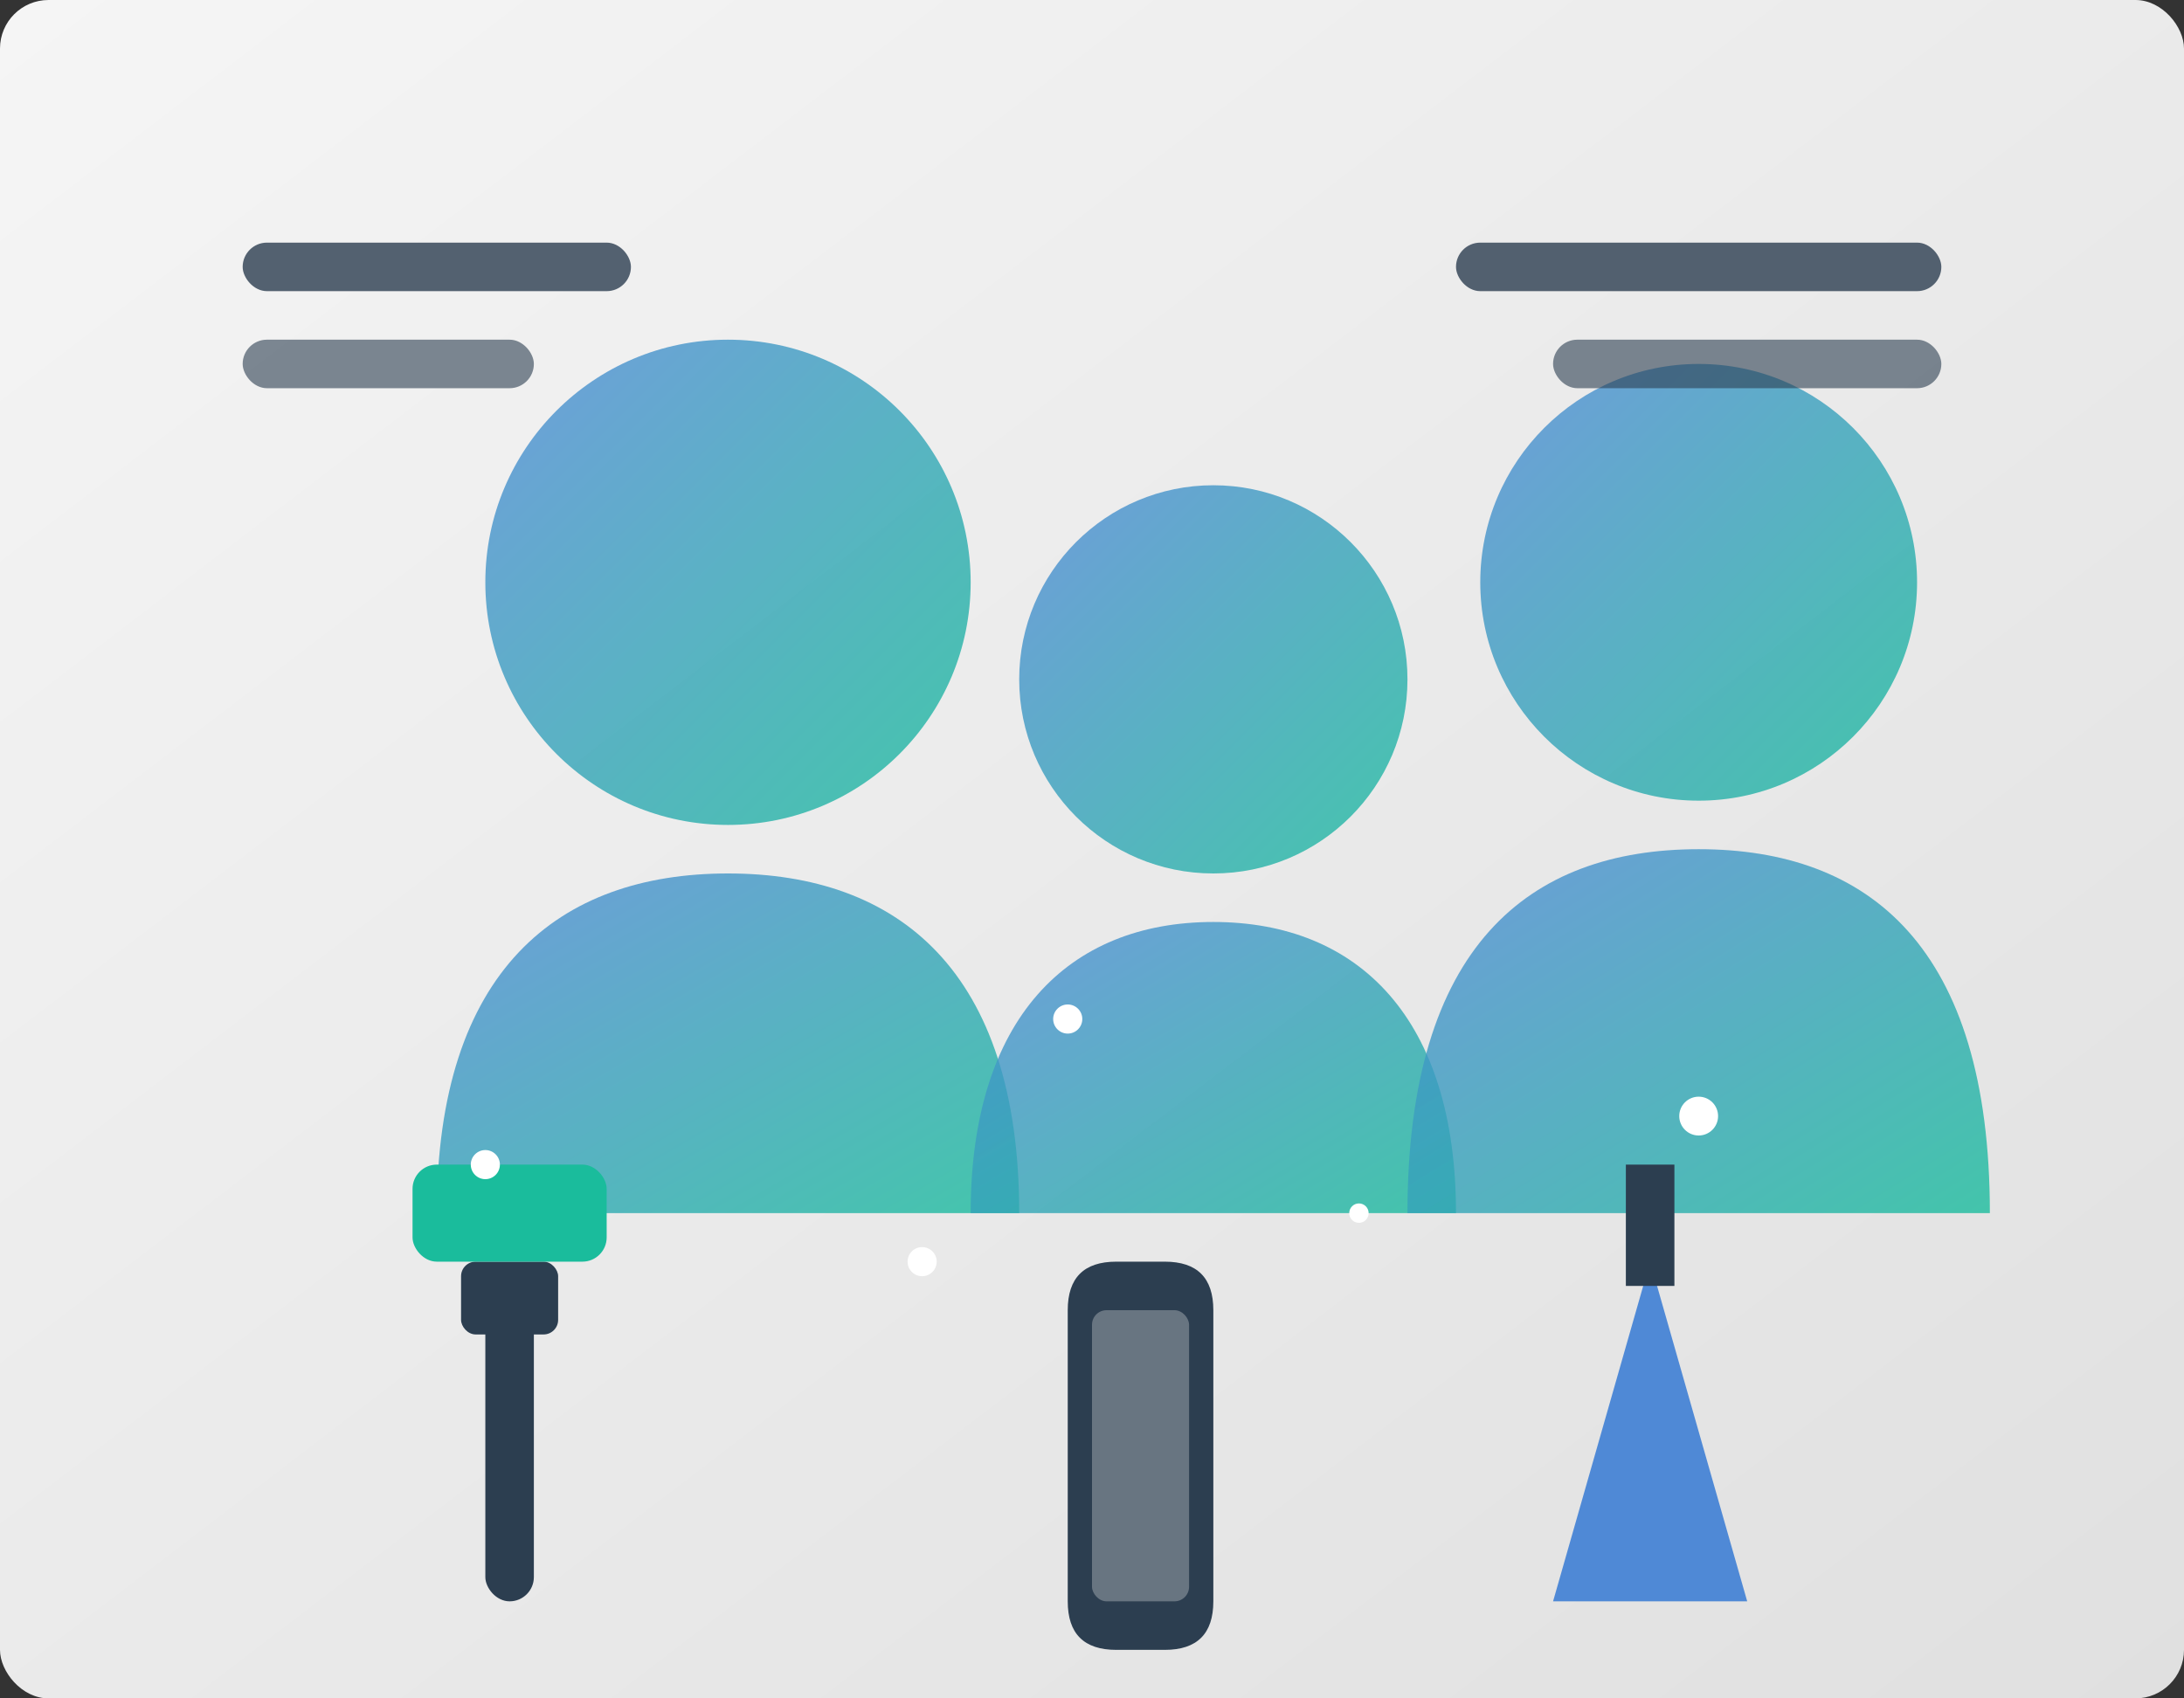
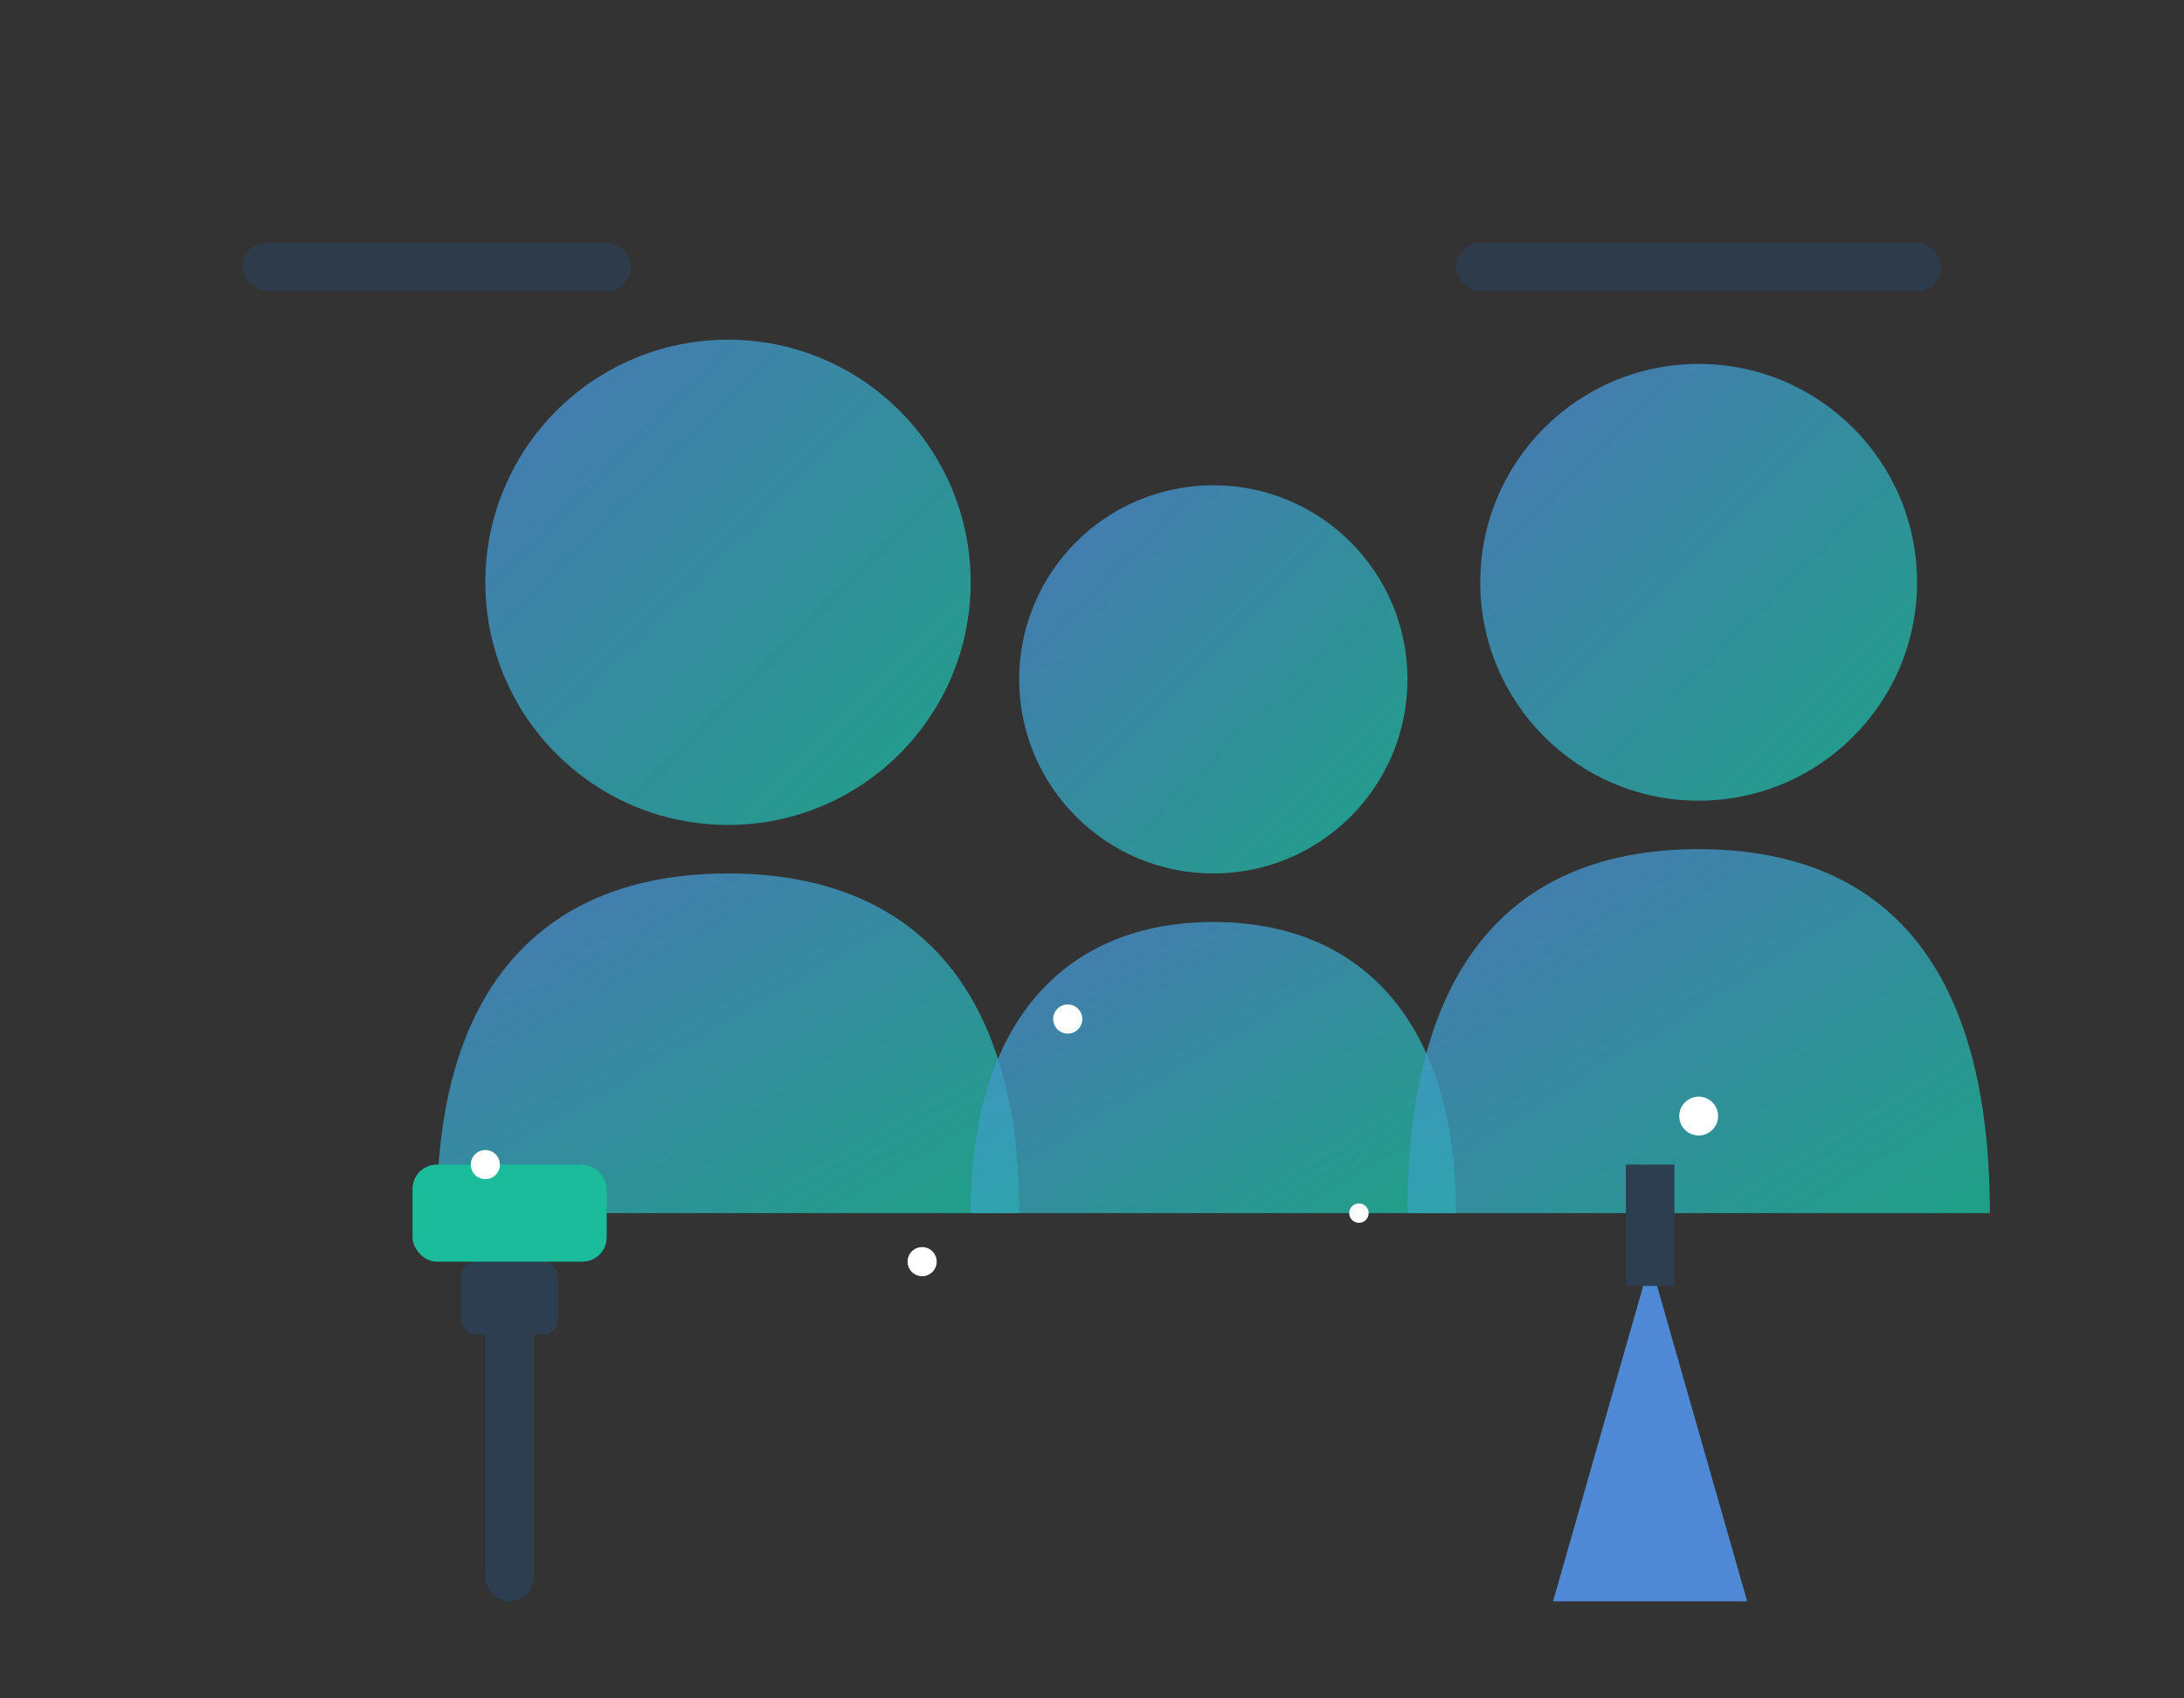
<svg xmlns="http://www.w3.org/2000/svg" width="450" height="350" viewBox="0 0 450 350">
  <rect x="0" y="0" width="450" height="350" fill="#333333" stroke="none" />
  <defs>
    <linearGradient id="bg-gradient" x1="0%" y1="0%" x2="100%" y2="100%">
      <stop offset="0%" stop-color="#f5f5f5" />
      <stop offset="100%" stop-color="#e0e0e0" />
    </linearGradient>
    <linearGradient id="person-gradient" x1="0%" y1="0%" x2="100%" y2="100%">
      <stop offset="0%" stop-color="#4f89d6" />
      <stop offset="100%" stop-color="#1abc9c" />
    </linearGradient>
  </defs>
-   <rect width="450" height="350" rx="10" fill="url(#bg-gradient)" />
  <circle cx="150" cy="120" r="50" fill="url(#person-gradient)" opacity="0.8" />
  <path d="M150,180 C115,180 90,200 90,250 H210 C210,200 185,180 150,180 Z" fill="url(#person-gradient)" opacity="0.8" />
  <circle cx="250" cy="140" r="40" fill="url(#person-gradient)" opacity="0.8" />
  <path d="M250,190 C220,190 200,210 200,250 H300 C300,210 280,190 250,190 Z" fill="url(#person-gradient)" opacity="0.8" />
  <circle cx="350" cy="120" r="45" fill="url(#person-gradient)" opacity="0.8" />
  <path d="M350,175 C315,175 290,195 290,250 H410 C410,195 385,175 350,175 Z" fill="url(#person-gradient)" opacity="0.8" />
  <rect x="100" y="270" width="10" height="60" rx="5" fill="#2c3e50" />
  <rect x="95" y="260" width="20" height="15" rx="3" fill="#2c3e50" />
  <rect x="85" y="240" width="40" height="20" rx="5" fill="#1abc9c" />
-   <path d="M220,270 L220,330 Q220,340 230,340 H240 Q250,340 250,330 V270 Q250,260 240,260 H230 Q220,260 220,270 Z" fill="#2c3e50" />
-   <rect x="225" y="270" width="20" height="60" rx="3" fill="#f5f5f5" opacity="0.3" />
  <path d="M340,260 L320,330 H360 L340,260 Z" fill="#4f89d6" />
  <rect x="335" y="240" width="10" height="25" fill="#2c3e50" />
  <rect x="50" y="50" width="80" height="10" rx="5" fill="#2c3e50" opacity="0.8" />
-   <rect x="50" y="70" width="60" height="10" rx="5" fill="#2c3e50" opacity="0.6" />
  <rect x="300" y="50" width="100" height="10" rx="5" fill="#2c3e50" opacity="0.8" />
-   <rect x="320" y="70" width="80" height="10" rx="5" fill="#2c3e50" opacity="0.6" />
  <circle cx="100" cy="240" r="3" fill="#ffffff" />
  <circle cx="350" cy="230" r="4" fill="#ffffff" />
  <circle cx="220" cy="210" r="3" fill="#ffffff" />
  <circle cx="280" cy="250" r="2" fill="#ffffff" />
  <circle cx="190" cy="260" r="3" fill="#ffffff" />
</svg>